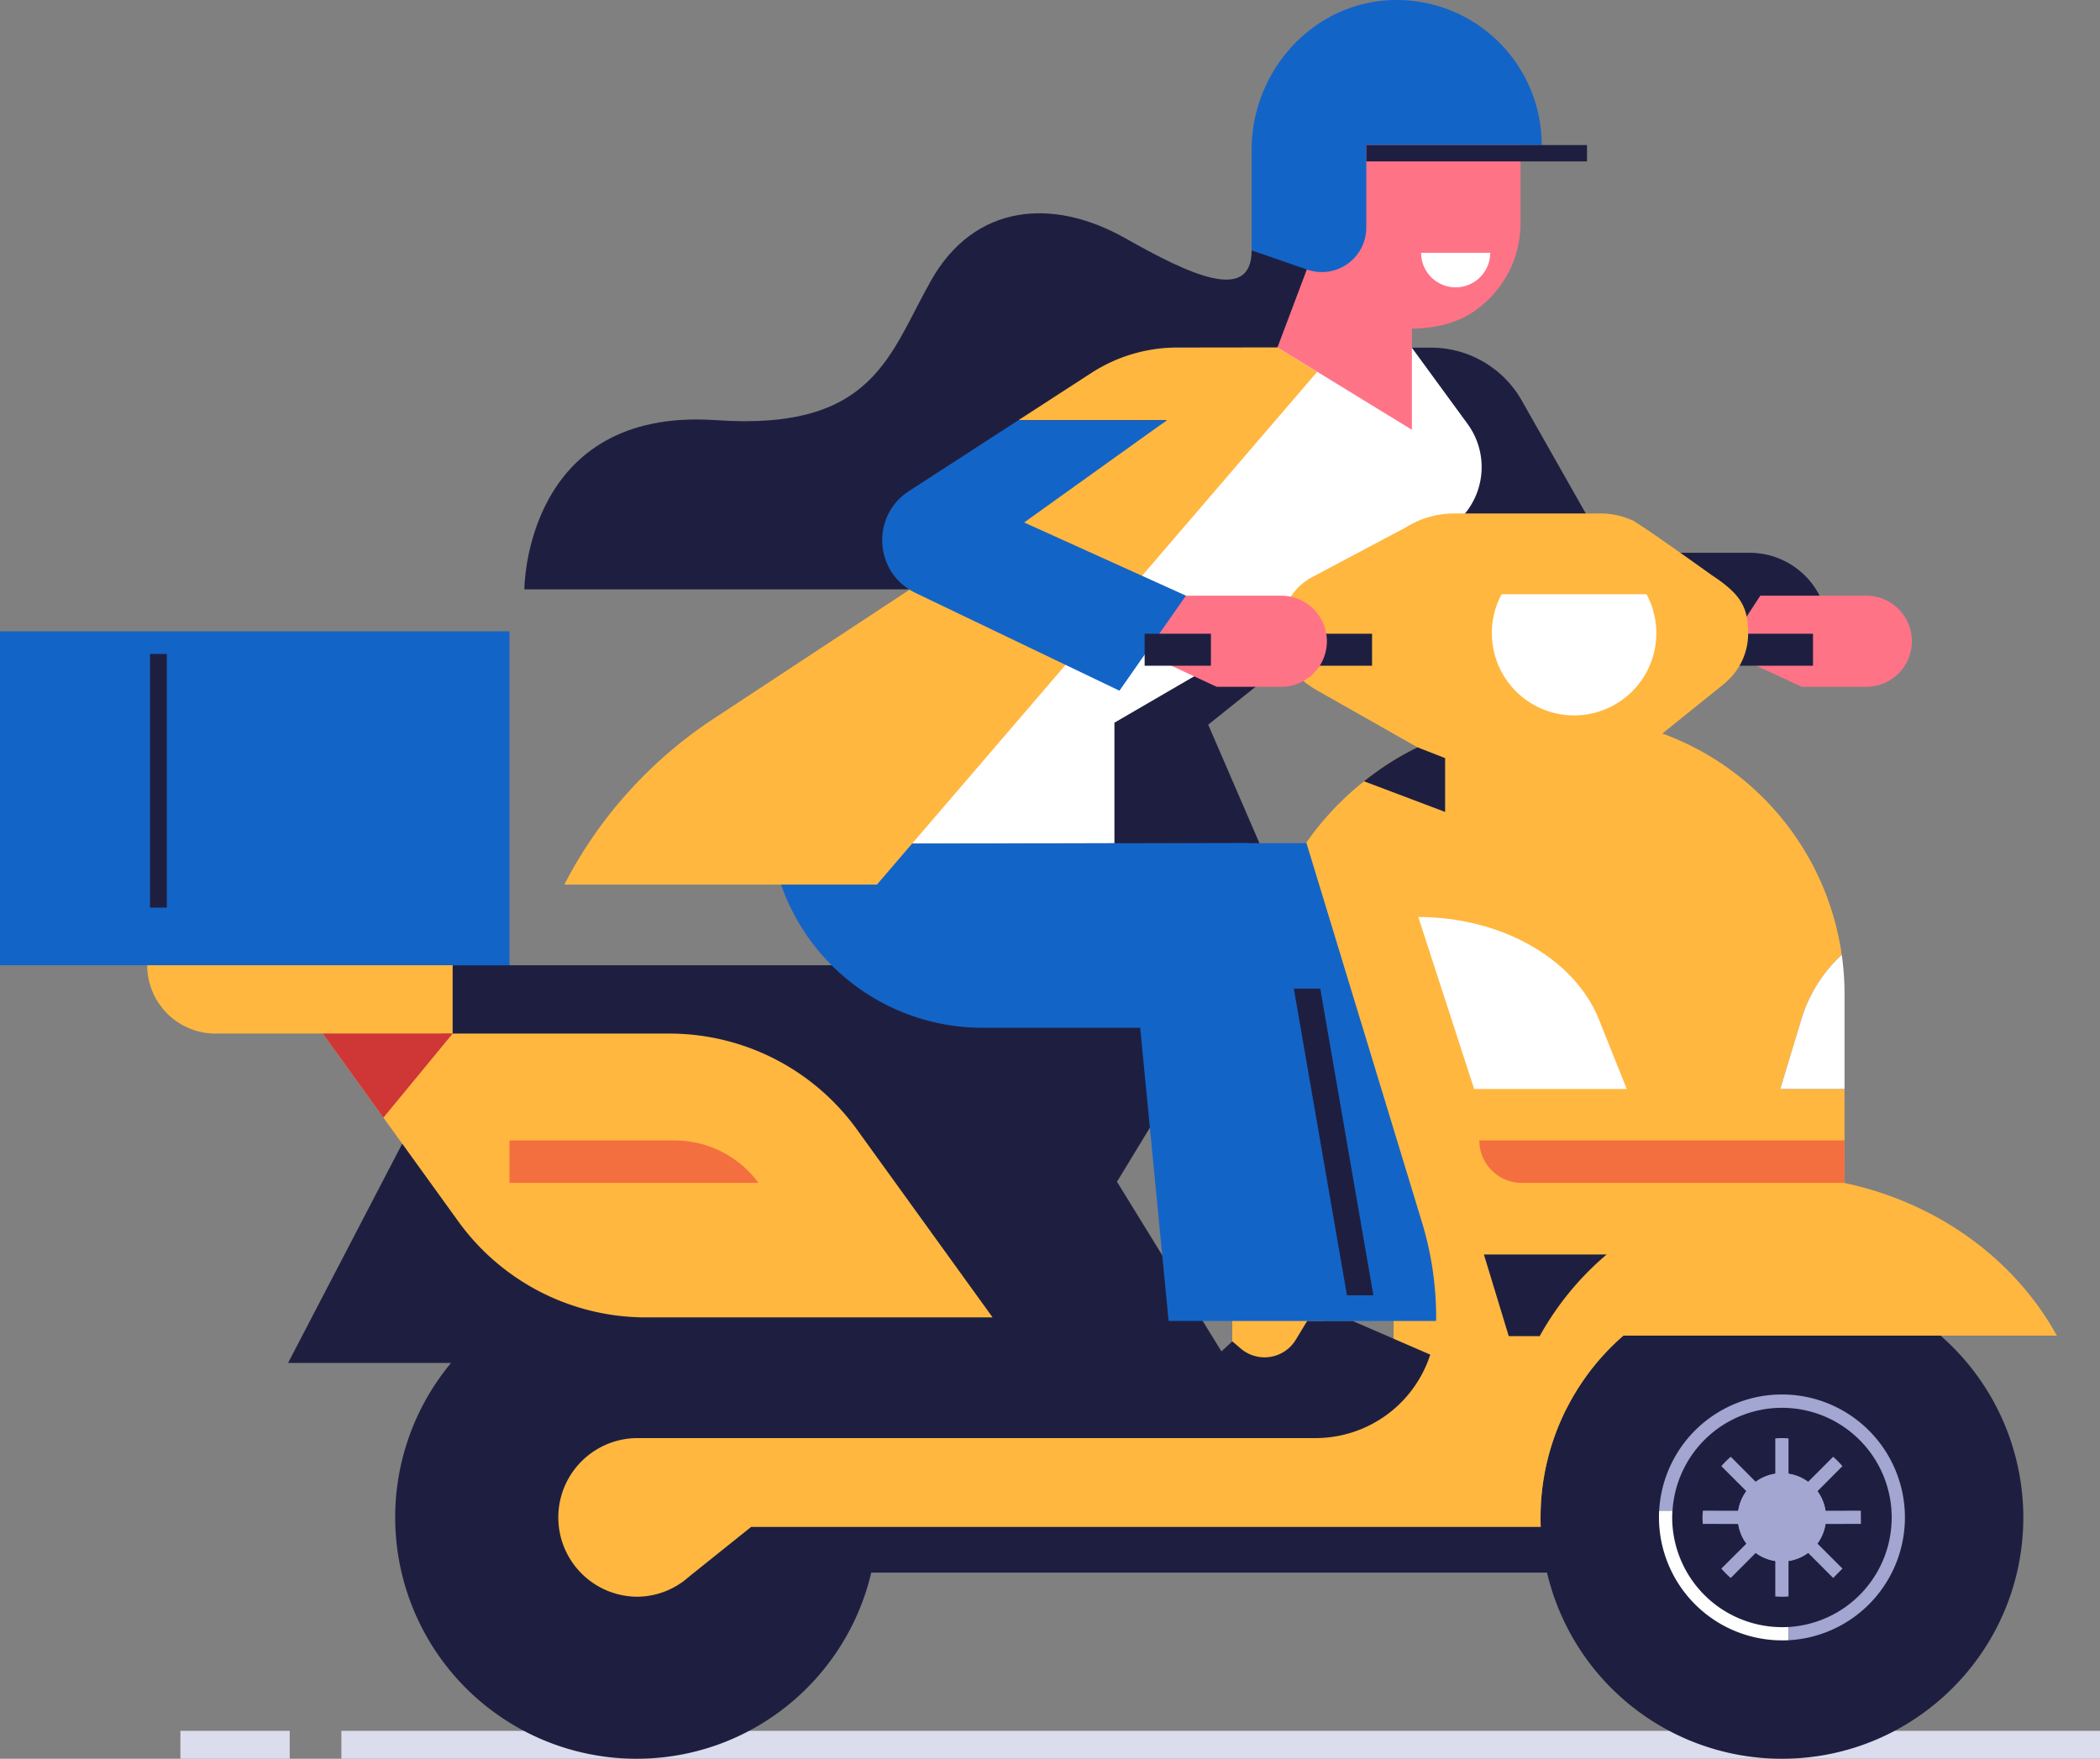
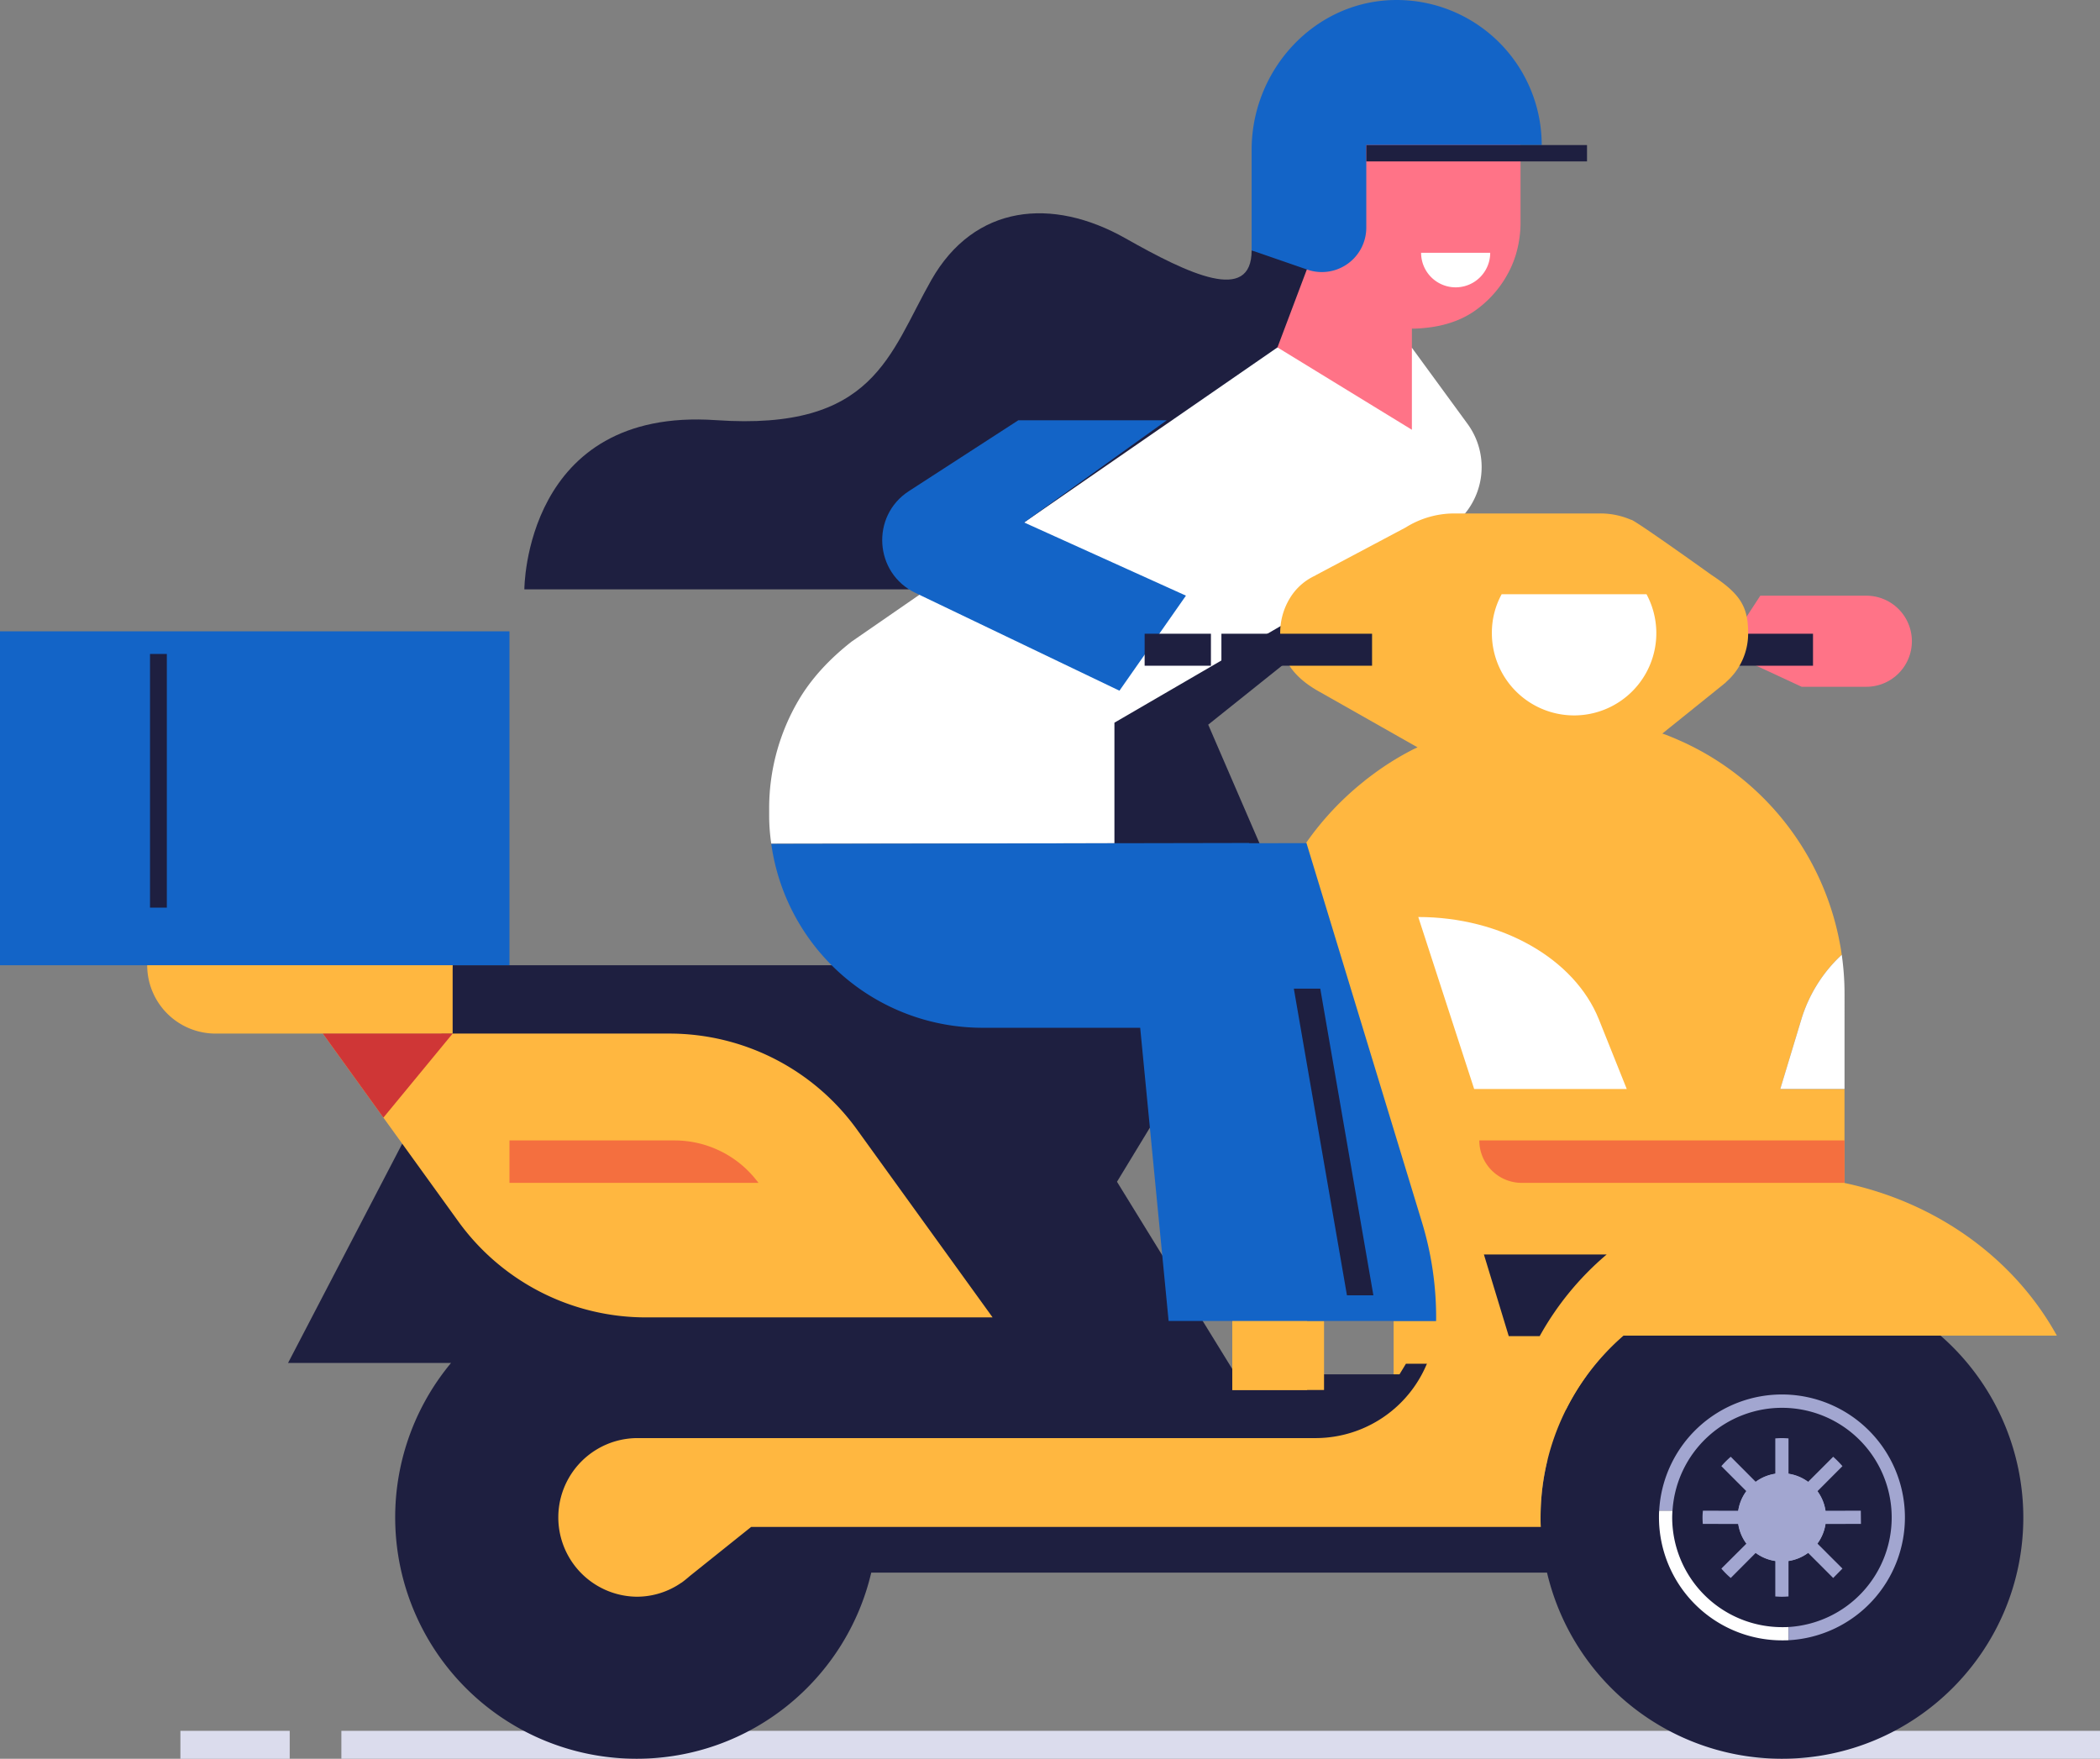
<svg xmlns="http://www.w3.org/2000/svg" id="Слой_1" data-name="Слой 1" viewBox="0 0 1444.28 1209.58">
  <rect x="0" y="0" width="1444.28" height="1209.58" fill="#808080" stroke="none" />
  <defs>
    <style>.cls-1{fill:#1e1f40;}.cls-2{fill:#dbdced;}.cls-3{fill:#ffb740;}.cls-4{fill:#1364c7;}.cls-5{fill:#fff;}.cls-6{fill:#ff7387;}.cls-7{fill:#a2a6d0;}.cls-8{fill:#cf3636;}.cls-9{fill:#f46f3f;}</style>
  </defs>
  <path class="cls-1" d="M1437.4,345.31l-60.69-7.45c0,36.95-43.36,16.27-86.81-8.3-50.36-28.48-103.88-23.38-133.53,28.8-28.94,50.92-39.09,103.81-148,96.28C876.53,445.51,876.53,571,876.53,571H1140.3l288.17-33.54L1446.58,509Z" transform="translate(-515.9 -165.68)" />
  <rect class="cls-2" x="234.78" y="1190.36" width="1209.5" height="19.19" />
  <rect class="cls-2" x="124.07" y="1190.34" width="75.18" height="19.24" />
  <polygon class="cls-1" points="930.67 418.64 830.95 498.37 878.49 608.37 761.58 608.37 761.58 389.37 930.67 389.37 930.67 418.64" />
  <rect class="cls-3" x="958.47" y="908.5" width="63.09" height="47.45" />
-   <rect class="cls-3" x="958.47" y="875.05" width="51.48" height="80.9" />
  <path class="cls-1" d="M1515.22,1209.24v-98.37H1365.67l-81.55-132.45,64.37-105.91a121.15,121.15,0,0,0-92.64-43H827.21L814,911,714,1103.05h112.1a166,166,0,0,0,127.54,272.19c78.55,0,144.28-54.64,161.46-128H1613.4v-38Z" transform="translate(-515.9 -165.68)" />
  <rect class="cls-3" x="847.52" y="908.5" width="63.09" height="47.45" />
  <rect class="cls-3" x="847.52" y="875.05" width="51.48" height="80.9" />
-   <path class="cls-1" d="M1514.07,1103.59l-67.91-29.45h-31.25l-7.83,12.93a25.1,25.1,0,0,1-21.47,12.1h0a25.15,25.15,0,0,1-16.32-6l-5.86-5-8.18,7.55v44.46h172.91v-15.46A22.87,22.87,0,0,0,1514.07,1103.59Z" transform="translate(-515.9 -165.68)" />
+   <path class="cls-1" d="M1514.07,1103.59h-31.25l-7.83,12.93a25.1,25.1,0,0,1-21.47,12.1h0a25.15,25.15,0,0,1-16.32-6l-5.86-5-8.18,7.55v44.46h172.91v-15.46A22.87,22.87,0,0,0,1514.07,1103.59Z" transform="translate(-515.9 -165.68)" />
  <rect class="cls-4" y="434.19" width="350.39" height="229.64" />
  <rect class="cls-1" x="103.17" y="449.75" width="11.57" height="174.46" />
-   <path class="cls-1" d="M1773.22,599.86H1509.76l-22.91-43.36V404.77h13.36a71.68,71.68,0,0,1,62.28,36.37l59.36,104.72h97.37a54,54,0,0,1,54,54Z" transform="translate(-515.9 -165.68)" />
  <path class="cls-5" d="M1525.2,457.19l-38.31-52.41-92.42-.17L1101.72,606.85c-14.51,11.34-27.47,24.78-36.77,40.68a146.79,146.79,0,0,0-20.06,74.08v4.18a133.18,133.18,0,0,0,1.45,20.09l145.28-.18,90.73-.09V662.7l227.5-132.27A50.34,50.34,0,0,0,1525.2,457.19Z" transform="translate(-515.9 -165.68)" />
  <path class="cls-6" d="M1830.8,606.65h0A31.32,31.32,0,0,1,1799.48,638H1755l-53.18-24.73,24.73-37.91h73A31.32,31.32,0,0,1,1830.8,606.65Z" transform="translate(-515.9 -165.68)" />
  <rect class="cls-1" x="1161.26" y="435.84" width="85.64" height="22" />
  <path class="cls-3" d="M1623.86,1135H1507.35c13.55-20.09,38.34-34.09,64.26-34.09S1617.39,1114.89,1623.86,1135Z" transform="translate(-515.9 -165.68)" />
  <path class="cls-4" d="M1485.25,745.43l-110.17.17-.1-.17-328.64.63a146.69,146.69,0,0,0,145.28,126.46h108.45l19.55,201.63h239Z" transform="translate(-515.9 -165.68)" />
  <polygon class="cls-1" points="944.55 890.83 926.37 890.83 889.84 679.93 908.02 679.93 944.55 890.83" />
  <path class="cls-3" d="M617.14,829.51H827.2v47H664.14a47,47,0,0,1-47-47Z" transform="translate(-515.9 -165.68)" />
  <path class="cls-1" d="M1741.44,1043.24a166.22,166.22,0,0,1,166,166c0,91.64-74.37,166-166,166a165.88,165.88,0,0,1-165.82-159.45c-.18-2.19-.18-4.37-.18-6.55A165.94,165.94,0,0,1,1741.44,1043.24Z" transform="translate(-515.9 -165.68)" />
  <path class="cls-7" d="M1657,1204.63h9.18a75.44,75.44,0,1,1,79.82,80v9.1a84.57,84.57,0,1,0-89-89.1Z" transform="translate(-515.9 -165.68)" />
  <path class="cls-3" d="M1930.52,1084.26H1632.43a165.37,165.37,0,0,0-57,125c0,2.18,0,4.36.18,6.54h-543.1l-42.36,33.91c-1.73,1.55-3.46,2.91-5.28,4.28l-.27.18h-.09a53.67,53.67,0,0,1-30.82,9.63,54.55,54.55,0,0,1,0-109.09h466.92a83,83,0,0,0,83-83,224.23,224.23,0,0,0-9.73-65.36l-79.55-261.19A201.16,201.16,0,0,1,1454,703c.64-.55,1.27-1.09,1.91-1.55,3.18-2.45,6.36-4.81,9.64-7.09A194.85,194.85,0,0,1,1486,682c.09-.09.27-.09.36-.18,1.46-.82,3-1.46,4.46-2.18l-.18-.1-66.91-37.9c-16.65-9.19-27.37-21.37-27.37-40.64a45.6,45.6,0,0,1,6.82-24.18,39.55,39.55,0,0,1,17.46-15.37v-.09l62-32.91A63,63,0,0,1,1516,518.8h100.27a52.84,52.84,0,0,1,21.37,4.36v-.09l.45.18c5,2.09,54.73,37.73,54.73,37.73,19.73,13,25.36,21.64,25.36,40a44.15,44.15,0,0,1-15.45,34v.18l-1.36,1a1.41,1.41,0,0,1-.37.36l-32.09,25.82-9.73,7.82c.91.36,1.91.64,2.82,1,2.73,1.09,5.46,2.18,8.09,3.37,5.73,2.45,11.28,5.27,16.73,8.27a190.82,190.82,0,0,1,94.37,131.27c.54,2.73,1,5.55,1.36,8.27a100,100,0,0,0-27.82,44.46l-14.45,47.82h44.18v64.64C1846.79,992.44,1900.7,1030.26,1930.52,1084.26Z" transform="translate(-515.9 -165.68)" />
  <path class="cls-5" d="M1541.94,601a56.55,56.55,0,1,0,106.36-26.63h-99.64A55,55,0,0,0,1541.94,601Z" transform="translate(-515.9 -165.68)" />
  <path class="cls-5" d="M1615.56,866.81l19.14,47.81H1529.76l-38.44-118.28C1548.39,796.34,1598.79,824.93,1615.56,866.81Z" transform="translate(-515.9 -165.68)" />
  <path class="cls-5" d="M1740.3,914.6h44.18V849.42a189,189,0,0,0-1.91-27.09,100,100,0,0,0-27.81,44.46Z" transform="translate(-515.9 -165.68)" />
  <path class="cls-3" d="M737.93,876.51l41.54,57.64,51.64,71.55a159.13,159.13,0,0,0,129.09,66h238.37l-93.28-129.19a159.08,159.08,0,0,0-129-66Z" transform="translate(-515.9 -165.68)" />
  <polygon class="cls-8" points="222.02 710.83 263.57 768.47 263.75 768.56 311.3 710.83 222.02 710.83" />
  <path class="cls-9" d="M866.29,950v29.18h171.28l-1.37-1.73A71.68,71.68,0,0,0,979.93,950Z" transform="translate(-515.9 -165.68)" />
  <path class="cls-9" d="M1533.3,950h0a29.19,29.19,0,0,0,29.18,29.18h222V950Z" transform="translate(-515.9 -165.68)" />
  <path class="cls-7" d="M1711,1209.23a30.39,30.39,0,1,0,30.39-30.39A30.39,30.39,0,0,0,1711,1209.23Z" transform="translate(-515.9 -165.68)" />
  <path class="cls-7" d="M1687,1213.72c-.09-1.45-.18-2.9-.18-4.45a39,39,0,0,1,.27-4.64l24.34.06a30.13,30.13,0,0,1,5.55-13.44L1699.77,1174a60.62,60.62,0,0,1,6.46-6.46l17.22,17.29a30,30,0,0,1,13.41-5.53v-24.39c1.46-.1,3-.19,4.55-.19s3.09.09,4.54.19v24.39a30,30,0,0,1,13.43,5.54l17.3-17.3a70.63,70.63,0,0,1,6.37,6.46l-17.23,17.28a30.07,30.07,0,0,1,5.52,13.41l24.34-.06.09,9.09-24.43.06a30,30,0,0,1-5.54,13.43l17.25,17.24-6.37,6.46-17.29-17.29a30.13,30.13,0,0,1-13.44,5.55v24.46c-1.45.09-3,.19-4.54.19s-3.09-.1-4.55-.19v-24.46a30.2,30.2,0,0,1-13.42-5.54l-17.21,17.28a54,54,0,0,1-6.46-6.46l17.27-17.21a30,30,0,0,1-5.56-13.46Z" transform="translate(-515.9 -165.68)" />
  <path class="cls-5" d="M1656.86,1209.27a84.68,84.68,0,0,0,84.55,84.55c1.54,0,3,0,4.54-.09v-9.1c-1.54.1-3,.1-4.54.1a75.57,75.57,0,0,1-75.46-75.46c0-1.55.09-3.09.18-4.64H1657C1656.86,1206.18,1656.86,1207.72,1656.86,1209.27Z" transform="translate(-515.9 -165.68)" />
  <path class="cls-1" d="M1620.91,1028.42a201.28,201.28,0,0,0-46.09,56.18h-21.27l-17.09-56.18Z" transform="translate(-515.9 -165.68)" />
-   <path class="cls-1" d="M1509.79,687.07v37L1454,703c.64-.55,1.27-1.09,1.91-1.55,3.18-2.45,6.36-4.81,9.64-7.09A194.85,194.85,0,0,1,1486,682c.09-.09.27-.09.36-.18,1.46-.82,3-1.46,4.46-2.18Z" transform="translate(-515.9 -165.68)" />
  <rect class="cls-1" x="840.03" y="435.84" width="103.61" height="22" />
-   <path class="cls-6" d="M1428.47,606.65h0A31.32,31.32,0,0,1,1397.15,638h-44.5l-54.17-25.19,25.71-37.45h73A31.32,31.32,0,0,1,1428.47,606.65Z" transform="translate(-515.9 -165.68)" />
-   <path class="cls-3" d="M1394.44,404.61l-69,.09a108.47,108.47,0,0,0-58.92,17.45l-50.27,32.55h102.12L1006.5,660.09A302.91,302.91,0,0,0,904,774.06h215l302.82-352.7Z" transform="translate(-515.9 -165.68)" />
  <path class="cls-4" d="M1220.25,525l98.12-70.28H1216.25L1141,503.43c-26.36,17.07-23.85,56.43,4.47,70L1285.8,640.7l45.73-65.37Z" transform="translate(-515.9 -165.68)" />
  <path class="cls-6" d="M1559.48,251.88a59.13,59.13,0,0,0-4.09-11.27c-.45-1.19-1.09-2.28-1.63-3.37a73.43,73.43,0,0,0-130.1,0,18.43,18.43,0,0,0-1.45,3c-.09.09-.09.27-.18.37a68.86,68.86,0,0,0-4.09,11.27,64.26,64.26,0,0,0-2.28,11.72c-.09.55-.09,1.19-.18,1.73v83.56l-21,55.72,92.45,56.63V391.7l0,0c2.42,0,4.85-.11,7.27-.33l1.64-.16c12-1.13,23.91-4.6,33.86-11.43a74.51,74.51,0,0,0,22.4-24.41,70.19,70.19,0,0,0,6.18-14.09,77.52,77.52,0,0,0,3.36-21.18V261.69A58.38,58.38,0,0,0,1559.48,251.88Z" transform="translate(-515.9 -165.68)" />
  <path class="cls-4" d="M1474.61,165.7c-54.93,1-97.9,48.12-97.9,103.05v69.11L1415,351.11a30.58,30.58,0,0,0,40.57-28.9V265.45h120.65A99.76,99.76,0,0,0,1474.61,165.7Z" transform="translate(-515.9 -165.68)" />
  <rect class="cls-1" x="939.69" y="99.77" width="151.78" height="11.24" />
  <path class="cls-5" d="M1493.27,339.53h0a23.76,23.76,0,1,0,47.52,0h-47.52Z" transform="translate(-515.9 -165.68)" />
  <rect class="cls-1" x="787.23" y="435.84" width="45.59" height="22" />
</svg>